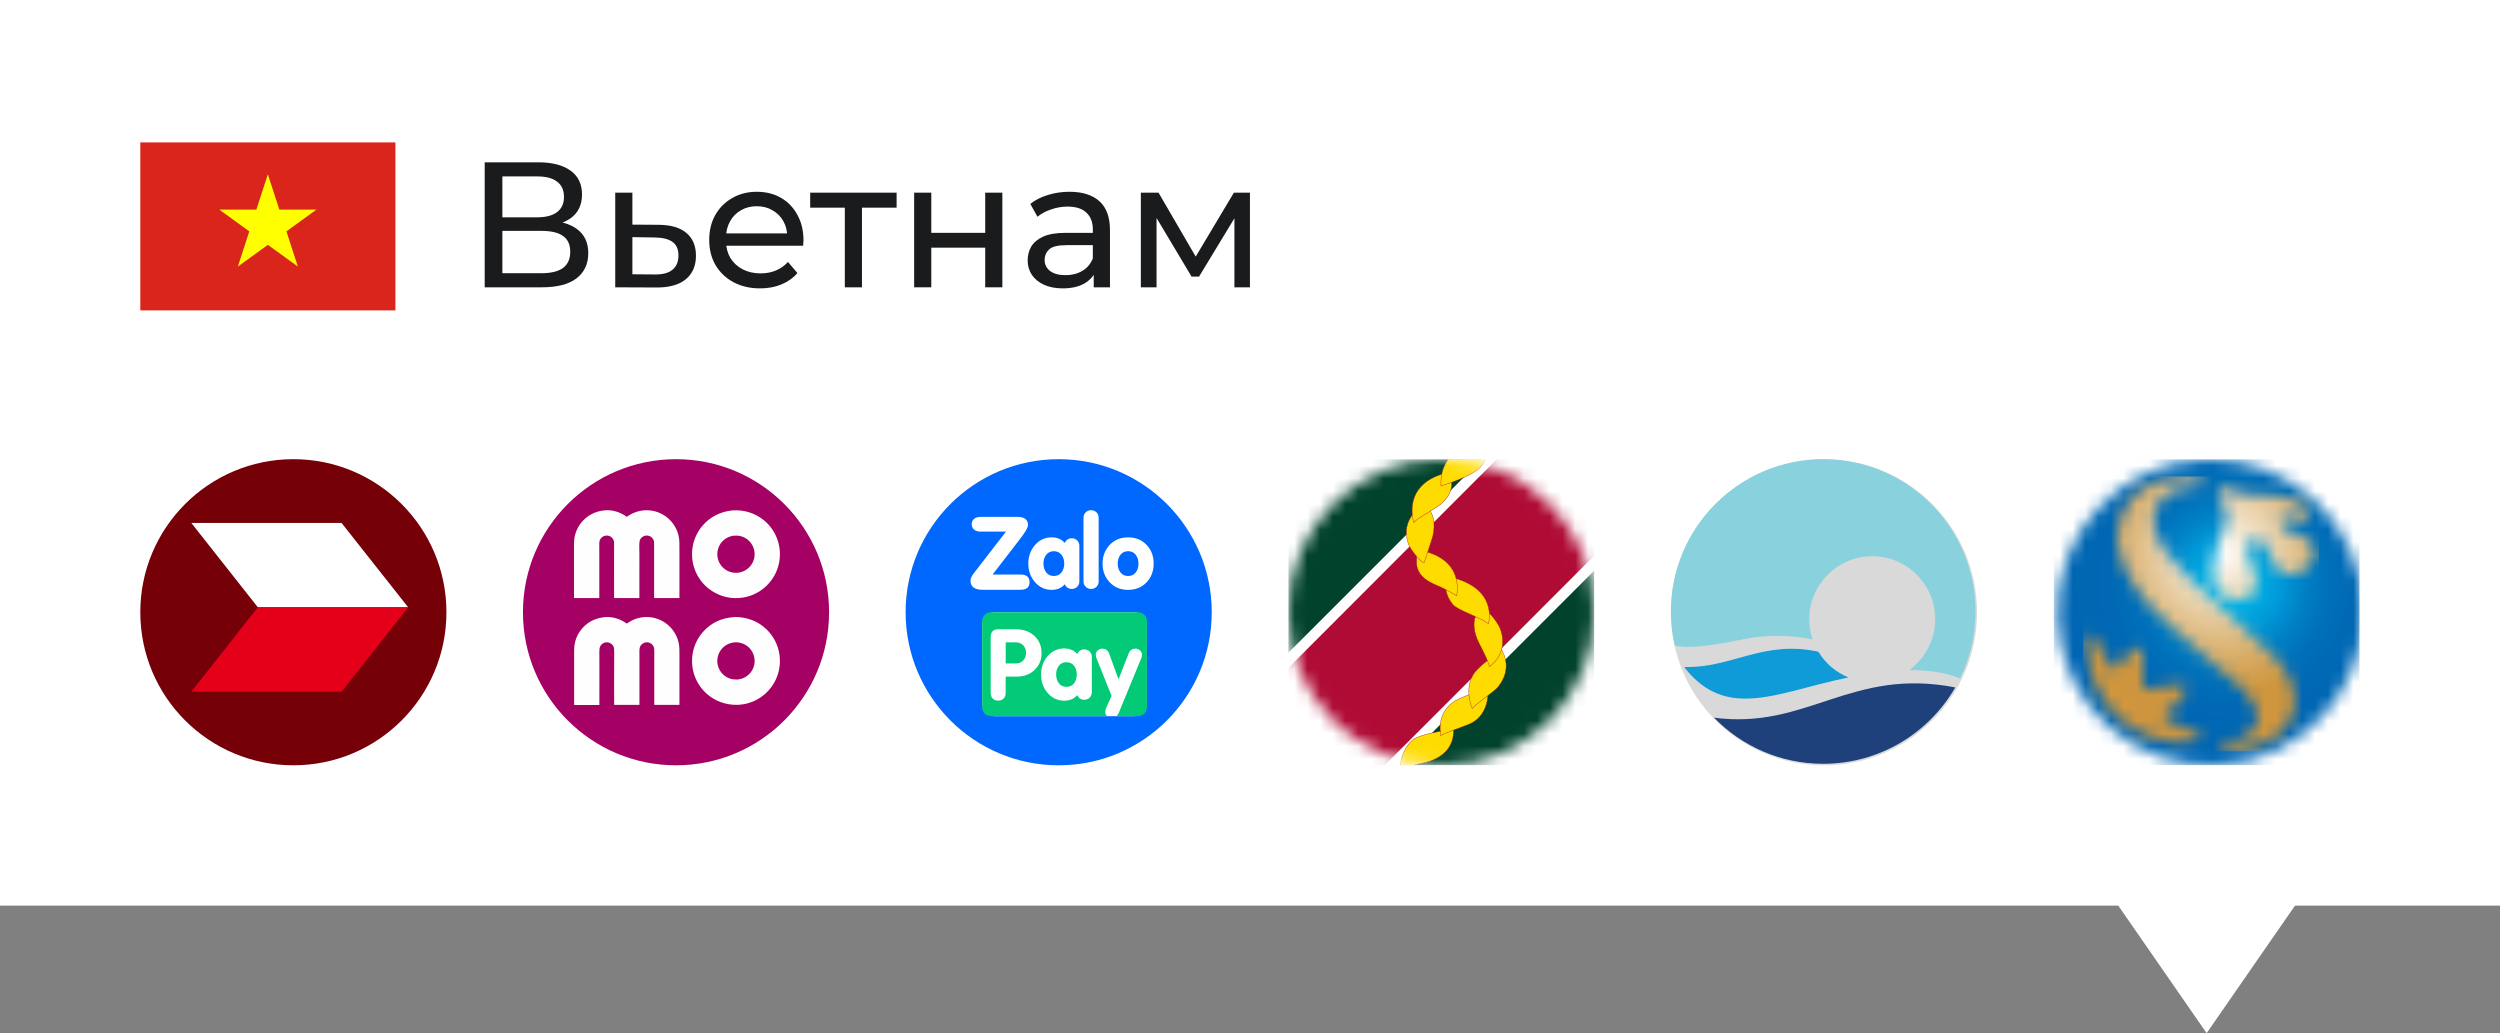
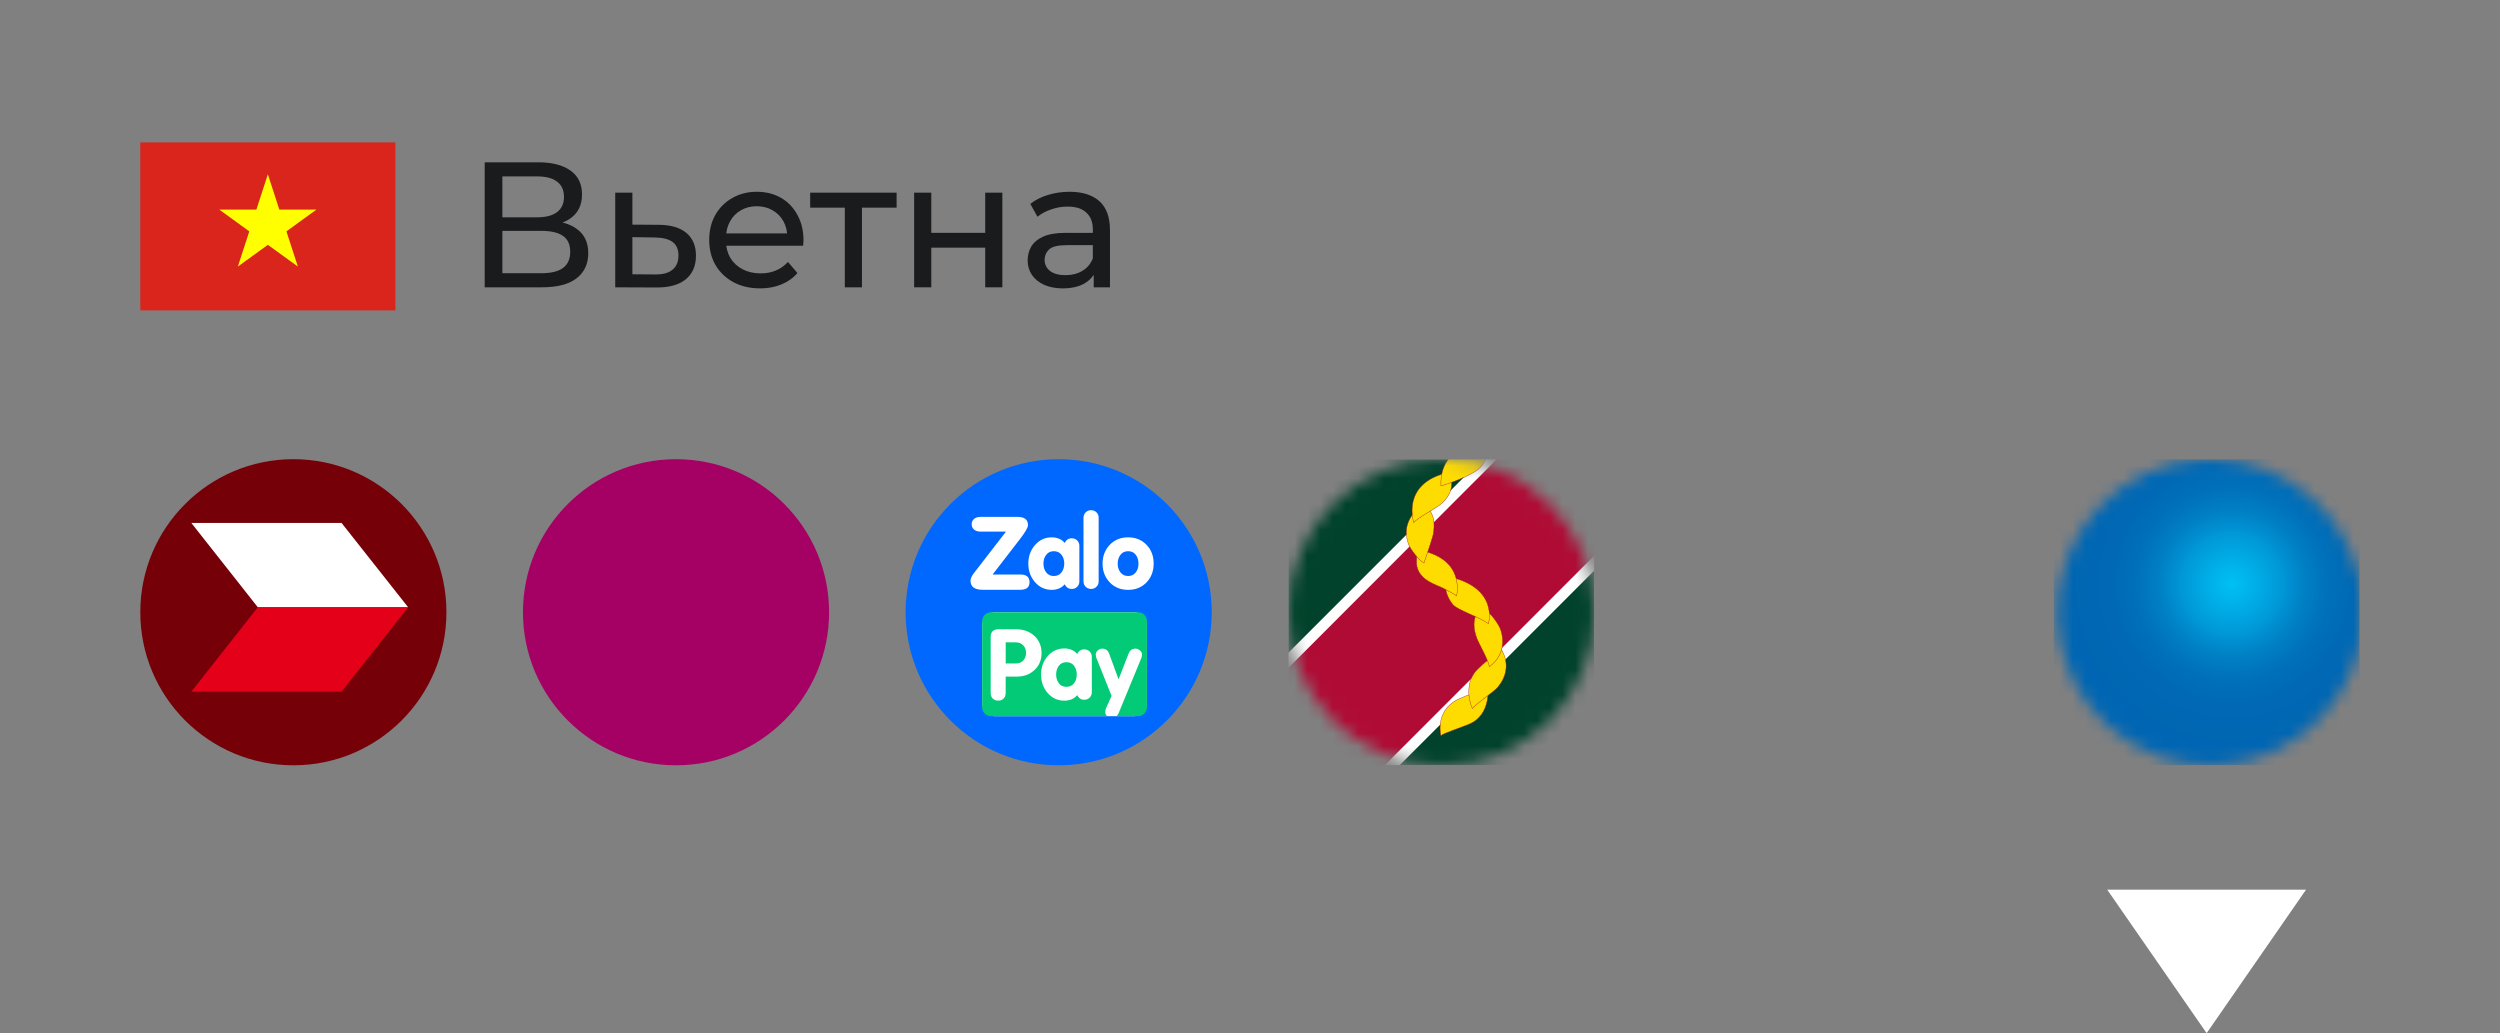
<svg xmlns="http://www.w3.org/2000/svg" width="196" height="81" viewBox="0 0 196 81" fill="none">
  <rect x="0" y="0" width="196" height="81" fill="#808080" stroke="none" />
-   <rect width="196" height="71" fill="white" />
  <g clip-path="url(#clip0_676_814)">
    <path d="M31 11.166H11V24.5H31V11.166Z" fill="#DA251D" />
    <path d="M21 13.666L18.647 20.9L24.807 16.433H17.193L23.353 20.9L21 13.666Z" fill="#FFFF00" />
  </g>
-   <path d="M89.442 22.525V15.105H90.828L94.02 20.593H93.46L96.736 15.105H97.996V22.525H96.778V16.617L97.002 16.743L94.006 21.685H93.418L90.408 16.645L90.674 16.589V22.525H89.442Z" fill="#1A1B1D" />
  <path d="M85.748 22.525V20.957L85.678 20.663V17.989C85.678 17.419 85.51 16.981 85.174 16.673C84.847 16.355 84.353 16.197 83.69 16.197C83.251 16.197 82.822 16.271 82.402 16.421C81.982 16.561 81.627 16.752 81.338 16.995L80.778 15.987C81.16 15.679 81.618 15.445 82.15 15.287C82.691 15.119 83.256 15.035 83.844 15.035C84.861 15.035 85.645 15.282 86.196 15.777C86.746 16.271 87.022 17.027 87.022 18.045V22.525H85.748ZM83.312 22.609C82.761 22.609 82.276 22.515 81.856 22.329C81.445 22.142 81.128 21.885 80.904 21.559C80.68 21.223 80.568 20.845 80.568 20.425C80.568 20.023 80.661 19.659 80.848 19.333C81.044 19.006 81.356 18.745 81.786 18.549C82.225 18.353 82.812 18.255 83.55 18.255H85.902V19.221H83.606C82.934 19.221 82.481 19.333 82.248 19.557C82.014 19.781 81.898 20.051 81.898 20.369C81.898 20.733 82.043 21.027 82.332 21.251C82.621 21.465 83.022 21.573 83.536 21.573C84.04 21.573 84.478 21.461 84.852 21.237C85.234 21.013 85.51 20.686 85.678 20.257L85.944 21.181C85.766 21.619 85.454 21.969 85.006 22.231C84.558 22.483 83.993 22.609 83.312 22.609Z" fill="#1A1B1D" />
  <path d="M71.669 22.525V15.105H73.013V18.255H77.241V15.105H78.585V22.525H77.241V19.417H73.013V22.525H71.669Z" fill="#1A1B1D" />
  <path d="M66.234 22.525V15.931L66.57 16.281H63.518V15.105H70.294V16.281H67.256L67.578 15.931V22.525H66.234Z" fill="#1A1B1D" />
  <path d="M59.592 22.609C58.798 22.609 58.098 22.445 57.492 22.119C56.894 21.792 56.428 21.344 56.092 20.775C55.765 20.205 55.602 19.552 55.602 18.815C55.602 18.077 55.76 17.424 56.078 16.855C56.404 16.285 56.848 15.842 57.408 15.525C57.977 15.198 58.616 15.035 59.326 15.035C60.044 15.035 60.679 15.193 61.23 15.511C61.78 15.828 62.21 16.276 62.518 16.855C62.835 17.424 62.994 18.091 62.994 18.857C62.994 18.913 62.989 18.978 62.98 19.053C62.98 19.127 62.975 19.197 62.966 19.263H56.652V18.297H62.266L61.72 18.633C61.729 18.157 61.631 17.732 61.426 17.359C61.22 16.985 60.936 16.696 60.572 16.491C60.217 16.276 59.802 16.169 59.326 16.169C58.859 16.169 58.444 16.276 58.08 16.491C57.716 16.696 57.431 16.99 57.226 17.373C57.02 17.746 56.918 18.175 56.918 18.661V18.885C56.918 19.379 57.03 19.823 57.254 20.215C57.487 20.597 57.809 20.896 58.22 21.111C58.63 21.325 59.102 21.433 59.634 21.433C60.072 21.433 60.469 21.358 60.824 21.209C61.188 21.059 61.505 20.835 61.776 20.537L62.518 21.405C62.182 21.797 61.762 22.095 61.258 22.301C60.763 22.506 60.208 22.609 59.592 22.609Z" fill="#1A1B1D" />
  <path d="M51.665 17.625C52.608 17.634 53.326 17.849 53.821 18.269C54.316 18.689 54.563 19.281 54.563 20.047C54.563 20.849 54.292 21.47 53.751 21.909C53.21 22.338 52.444 22.548 51.455 22.539L48.235 22.525V15.105H49.579V17.611L51.665 17.625ZM51.343 21.517C51.95 21.526 52.407 21.405 52.715 21.153C53.032 20.901 53.191 20.527 53.191 20.033C53.191 19.547 53.037 19.193 52.729 18.969C52.421 18.745 51.959 18.628 51.343 18.619L49.579 18.591V21.503L51.343 21.517Z" fill="#1A1B1D" />
  <path d="M38 22.525V12.725H42.214C43.278 12.725 44.113 12.939 44.72 13.369C45.327 13.798 45.63 14.423 45.63 15.245C45.63 16.047 45.341 16.663 44.762 17.093C44.183 17.513 43.423 17.723 42.48 17.723L42.732 17.303C43.824 17.303 44.659 17.522 45.238 17.961C45.826 18.39 46.12 19.02 46.12 19.851C46.12 20.691 45.812 21.349 45.196 21.825C44.589 22.291 43.684 22.525 42.48 22.525H38ZM39.386 21.419H42.452C43.199 21.419 43.759 21.283 44.132 21.013C44.515 20.733 44.706 20.308 44.706 19.739C44.706 19.169 44.515 18.754 44.132 18.493C43.759 18.231 43.199 18.101 42.452 18.101H39.386V21.419ZM39.386 17.037H42.116C42.797 17.037 43.315 16.901 43.67 16.631C44.034 16.36 44.216 15.963 44.216 15.441C44.216 14.909 44.034 14.507 43.67 14.237C43.315 13.966 42.797 13.831 42.116 13.831H39.386V17.037Z" fill="#1A1B1D" />
  <circle cx="23" cy="48" r="12" fill="#750008" />
  <path d="M26.779 41H15.001L20.214 47.611H32L26.779 41Z" fill="white" />
  <path d="M31.999 47.611H20.213L15 54.228H26.779L31.999 47.611Z" fill="#E50019" />
  <circle cx="53" cy="48" r="12" fill="#A50064" />
-   <path d="M47.565 48.374C48.138 48.369 48.682 48.555 49.142 48.892C49.593 48.562 50.119 48.377 50.679 48.375C50.7 48.375 50.722 48.375 50.743 48.375C50.764 48.375 50.785 48.376 50.807 48.377C50.828 48.378 50.849 48.379 50.87 48.381C50.891 48.382 50.912 48.384 50.934 48.386C50.955 48.388 50.976 48.39 50.997 48.393C51.018 48.395 51.039 48.398 51.06 48.401C51.081 48.404 51.102 48.407 51.123 48.411C51.144 48.415 51.165 48.419 51.185 48.423C51.206 48.427 51.227 48.431 51.248 48.435C51.269 48.44 51.29 48.445 51.31 48.45C51.331 48.455 51.352 48.46 51.372 48.466C51.393 48.471 51.413 48.477 51.434 48.483C51.454 48.49 51.474 48.496 51.494 48.503C51.514 48.51 51.535 48.516 51.555 48.523C51.575 48.53 51.594 48.538 51.614 48.546C51.634 48.553 51.654 48.561 51.674 48.569C51.694 48.577 51.713 48.586 51.732 48.595C51.752 48.603 51.771 48.612 51.79 48.621C51.809 48.63 51.829 48.639 51.848 48.648C51.866 48.658 51.885 48.668 51.903 48.678C51.922 48.688 51.941 48.699 51.96 48.709C51.978 48.719 51.996 48.73 52.015 48.741C52.033 48.752 52.051 48.763 52.069 48.774C52.087 48.786 52.105 48.798 52.123 48.81C52.141 48.821 52.157 48.834 52.175 48.846C52.192 48.858 52.209 48.87 52.227 48.883C52.243 48.895 52.261 48.909 52.277 48.922C52.294 48.935 52.311 48.948 52.327 48.961C52.343 48.974 52.36 48.988 52.376 49.002C52.392 49.016 52.408 49.031 52.424 49.045C52.439 49.059 52.454 49.073 52.47 49.088C52.485 49.103 52.501 49.118 52.516 49.133C52.536 49.154 52.557 49.175 52.577 49.196C52.597 49.218 52.617 49.24 52.637 49.263C52.656 49.285 52.675 49.308 52.693 49.331C52.712 49.354 52.73 49.377 52.748 49.4C52.766 49.424 52.784 49.448 52.801 49.473C52.818 49.497 52.834 49.521 52.85 49.546C52.867 49.571 52.882 49.597 52.897 49.622C52.913 49.647 52.927 49.673 52.941 49.698C52.956 49.724 52.97 49.751 52.983 49.777C52.997 49.804 53.01 49.83 53.022 49.856C53.035 49.883 53.048 49.91 53.059 49.938C53.071 49.964 53.082 49.992 53.093 50.02C53.103 50.047 53.113 50.075 53.123 50.103C53.133 50.131 53.142 50.159 53.151 50.188C53.16 50.216 53.168 50.245 53.176 50.273L53.177 50.272C53.184 50.301 53.192 50.33 53.199 50.358C53.279 50.7 53.269 51.045 53.269 51.394L53.267 52.314V55.26H51.295V51.334C51.295 51.164 51.306 50.983 51.28 50.815C51.264 50.714 51.208 50.614 51.139 50.54C51.132 50.533 51.125 50.525 51.118 50.519C51.111 50.512 51.103 50.505 51.096 50.499C51.088 50.493 51.081 50.486 51.073 50.48C51.065 50.474 51.057 50.468 51.049 50.462C51.041 50.456 51.033 50.451 51.024 50.446C51.016 50.441 51.008 50.435 50.999 50.431C50.99 50.426 50.981 50.421 50.973 50.417C50.964 50.413 50.955 50.408 50.946 50.404C50.937 50.401 50.928 50.397 50.919 50.394C50.91 50.39 50.9 50.387 50.891 50.384C50.881 50.381 50.872 50.379 50.862 50.376C50.853 50.374 50.843 50.371 50.833 50.369C50.824 50.367 50.814 50.365 50.805 50.363C50.795 50.362 50.785 50.36 50.775 50.359C50.766 50.358 50.755 50.358 50.745 50.357C50.735 50.357 50.725 50.356 50.716 50.356C50.558 50.356 50.409 50.421 50.298 50.532C50.214 50.617 50.166 50.72 50.145 50.837C50.12 50.97 50.131 51.115 50.131 51.25L50.132 51.884V55.261H48.152C48.136 54.228 48.151 53.192 48.151 52.159L48.152 51.34C48.153 51.176 48.164 51.005 48.142 50.843C48.141 50.83 48.138 50.817 48.136 50.804C48.133 50.791 48.13 50.778 48.126 50.765C48.122 50.752 48.118 50.739 48.113 50.727C48.109 50.714 48.104 50.702 48.099 50.69C48.093 50.678 48.086 50.666 48.08 50.654C48.074 50.642 48.067 50.631 48.059 50.62C48.052 50.609 48.045 50.598 48.037 50.588C48.029 50.578 48.02 50.567 48.012 50.557C47.901 50.433 47.756 50.361 47.59 50.357C47.437 50.354 47.284 50.408 47.174 50.515C47.079 50.607 47.022 50.727 47.002 50.856C46.977 51.019 46.99 51.197 46.99 51.36L46.992 52.179L46.991 55.272H45.013V52.285L45.012 51.377C45.011 51.05 45.001 50.727 45.071 50.406C45.077 50.379 45.084 50.352 45.091 50.325C45.098 50.298 45.105 50.271 45.112 50.244C45.12 50.218 45.128 50.191 45.137 50.165C45.145 50.139 45.154 50.112 45.163 50.086C45.172 50.06 45.182 50.034 45.192 50.008C45.203 49.982 45.214 49.957 45.225 49.932C45.236 49.906 45.247 49.88 45.259 49.855C45.271 49.83 45.283 49.805 45.296 49.78C45.309 49.755 45.322 49.731 45.335 49.707C45.348 49.683 45.363 49.659 45.377 49.635C45.391 49.611 45.406 49.588 45.421 49.564C45.436 49.541 45.451 49.518 45.467 49.495C45.482 49.472 45.498 49.45 45.515 49.428C45.531 49.406 45.548 49.383 45.565 49.361C45.583 49.34 45.6 49.318 45.618 49.297C45.636 49.276 45.654 49.255 45.673 49.234C46.179 48.669 46.82 48.416 47.565 48.374ZM57.657 48.373C58.564 48.382 59.418 48.691 60.077 49.325C60.097 49.345 60.119 49.365 60.139 49.385C60.159 49.405 60.179 49.425 60.198 49.445C60.218 49.466 60.237 49.487 60.256 49.508C60.275 49.529 60.293 49.55 60.312 49.571C60.33 49.593 60.348 49.615 60.366 49.637C60.384 49.659 60.403 49.681 60.42 49.703C60.437 49.726 60.455 49.749 60.472 49.772C60.488 49.794 60.504 49.818 60.52 49.841C60.537 49.864 60.554 49.888 60.569 49.911C60.585 49.935 60.6 49.959 60.615 49.982C60.63 50.006 60.646 50.03 60.66 50.055C60.675 50.079 60.688 50.104 60.702 50.129C60.716 50.154 60.73 50.178 60.743 50.203C60.756 50.228 60.77 50.254 60.782 50.279C60.795 50.304 60.807 50.33 60.819 50.355C60.831 50.381 60.843 50.407 60.854 50.434C60.866 50.459 60.877 50.486 60.888 50.512C60.898 50.538 60.909 50.564 60.919 50.591C60.929 50.617 60.939 50.644 60.948 50.671C60.958 50.697 60.967 50.724 60.975 50.751C60.984 50.778 60.993 50.805 61.001 50.832C61.009 50.859 61.016 50.887 61.023 50.914C61.031 50.941 61.038 50.969 61.045 50.997C61.052 51.025 61.058 51.053 61.064 51.08C61.07 51.108 61.076 51.135 61.081 51.163C61.086 51.191 61.092 51.219 61.097 51.247C61.101 51.275 61.105 51.303 61.109 51.331C61.113 51.359 61.117 51.387 61.12 51.415C61.123 51.443 61.126 51.472 61.129 51.5C61.132 51.528 61.134 51.557 61.136 51.585C61.138 51.613 61.139 51.642 61.141 51.67L61.14 51.669C61.141 51.697 61.142 51.725 61.142 51.754C61.143 51.782 61.144 51.811 61.144 51.839C61.144 51.867 61.143 51.896 61.142 51.924C61.141 51.952 61.14 51.98 61.139 52.009C61.137 52.037 61.135 52.066 61.133 52.094C61.131 52.122 61.128 52.15 61.125 52.178C61.122 52.206 61.119 52.235 61.115 52.263C61.112 52.29 61.108 52.318 61.103 52.346C61.099 52.374 61.095 52.402 61.09 52.43C61.085 52.458 61.079 52.486 61.073 52.514C61.068 52.541 61.062 52.569 61.056 52.597C61.049 52.624 61.042 52.651 61.035 52.679C61.028 52.706 61.021 52.733 61.014 52.761C61.006 52.788 60.998 52.815 60.989 52.842C60.981 52.869 60.972 52.896 60.963 52.923C60.954 52.95 60.944 52.976 60.934 53.003C60.925 53.029 60.916 53.056 60.905 53.082C60.895 53.108 60.884 53.134 60.873 53.16C60.862 53.186 60.85 53.212 60.839 53.238C60.827 53.264 60.815 53.29 60.803 53.315C60.79 53.341 60.777 53.366 60.765 53.392C60.752 53.417 60.739 53.442 60.725 53.467C60.712 53.492 60.698 53.516 60.684 53.54C60.669 53.564 60.655 53.589 60.641 53.613C60.626 53.638 60.611 53.662 60.596 53.685C60.58 53.709 60.565 53.733 60.549 53.756C60.533 53.779 60.516 53.802 60.5 53.825C60.484 53.848 60.467 53.871 60.45 53.894C60.433 53.916 60.415 53.939 60.397 53.961C60.38 53.983 60.362 54.005 60.344 54.026C60.325 54.048 60.308 54.071 60.289 54.092C60.27 54.113 60.252 54.134 60.232 54.154C60.213 54.175 60.193 54.196 60.174 54.216C60.154 54.236 60.134 54.256 60.114 54.275C60.094 54.295 60.074 54.315 60.054 54.334C60.033 54.353 60.013 54.372 59.992 54.391C59.971 54.409 59.95 54.427 59.929 54.445C59.907 54.463 59.886 54.481 59.864 54.499C59.843 54.517 59.821 54.534 59.799 54.551C59.777 54.568 59.754 54.584 59.731 54.601C59.709 54.617 59.686 54.634 59.663 54.649C59.64 54.665 59.617 54.681 59.594 54.696C59.571 54.712 59.546 54.726 59.522 54.741C59.499 54.756 59.475 54.771 59.451 54.785C59.427 54.799 59.403 54.813 59.379 54.827C59.354 54.841 59.33 54.854 59.305 54.867C59.28 54.88 59.255 54.893 59.23 54.905C59.205 54.918 59.18 54.93 59.154 54.941C59.129 54.953 59.104 54.964 59.078 54.976C59.053 54.986 59.027 54.997 59.001 55.008C58.975 55.018 58.949 55.029 58.923 55.039C58.897 55.049 58.87 55.058 58.844 55.067C58.817 55.077 58.791 55.085 58.765 55.094C58.738 55.102 58.71 55.111 58.684 55.119C58.657 55.127 58.63 55.134 58.603 55.142C58.577 55.149 58.55 55.157 58.522 55.163C58.495 55.17 58.468 55.176 58.44 55.182C58.413 55.188 58.386 55.193 58.358 55.198C58.331 55.203 58.303 55.208 58.275 55.213C58.248 55.218 58.22 55.222 58.192 55.226C58.165 55.23 58.137 55.233 58.109 55.236C58.082 55.24 58.054 55.242 58.026 55.245C57.998 55.248 57.97 55.25 57.942 55.252C57.915 55.254 57.887 55.256 57.859 55.257C57.831 55.258 57.803 55.259 57.775 55.26C56.896 55.27 56.063 54.974 55.404 54.388C55.383 54.369 55.363 54.35 55.343 54.331C55.322 54.312 55.301 54.292 55.281 54.272C55.261 54.253 55.242 54.233 55.223 54.213C55.203 54.193 55.183 54.172 55.164 54.151C55.145 54.131 55.127 54.11 55.108 54.089C55.09 54.068 55.072 54.047 55.054 54.025C55.036 54.004 55.017 53.982 55 53.96C54.983 53.938 54.966 53.916 54.949 53.894C54.932 53.871 54.916 53.848 54.899 53.825C54.883 53.802 54.866 53.779 54.85 53.756C54.835 53.733 54.82 53.71 54.805 53.687C54.789 53.663 54.774 53.639 54.76 53.615C54.745 53.592 54.731 53.567 54.717 53.543C54.703 53.519 54.688 53.493 54.675 53.469C54.661 53.444 54.648 53.419 54.636 53.395C54.623 53.37 54.611 53.344 54.599 53.319C54.586 53.294 54.574 53.269 54.562 53.243C54.551 53.218 54.539 53.192 54.528 53.166C54.517 53.14 54.507 53.114 54.497 53.088C54.487 53.062 54.476 53.036 54.467 53.01C54.457 52.983 54.447 52.956 54.438 52.93C54.429 52.903 54.421 52.876 54.413 52.85C54.405 52.823 54.396 52.796 54.389 52.77C54.381 52.743 54.374 52.715 54.367 52.688C54.36 52.66 54.353 52.633 54.347 52.606C54.34 52.579 54.335 52.552 54.329 52.524C54.323 52.497 54.318 52.469 54.312 52.441C54.307 52.414 54.303 52.386 54.299 52.358C54.294 52.331 54.291 52.303 54.287 52.275C54.283 52.248 54.279 52.219 54.276 52.191C54.273 52.164 54.271 52.136 54.269 52.108C54.266 52.081 54.264 52.052 54.263 52.024C54.261 51.996 54.26 51.968 54.259 51.939C54.258 51.911 54.257 51.883 54.257 51.855C54.256 51.826 54.256 51.798 54.257 51.77C54.257 51.741 54.258 51.713 54.259 51.685C54.26 51.656 54.262 51.628 54.264 51.6C54.265 51.571 54.267 51.543 54.27 51.515C54.272 51.486 54.275 51.458 54.278 51.43C54.282 51.402 54.285 51.374 54.289 51.346C54.293 51.318 54.297 51.29 54.302 51.262C54.306 51.234 54.311 51.206 54.316 51.178C54.322 51.15 54.327 51.122 54.333 51.095C54.339 51.067 54.345 51.039 54.352 51.012C54.358 50.984 54.365 50.956 54.372 50.929C54.379 50.901 54.388 50.874 54.395 50.847C54.403 50.82 54.411 50.792 54.42 50.766C54.428 50.739 54.437 50.711 54.446 50.685C54.455 50.658 54.466 50.632 54.475 50.605C54.486 50.579 54.496 50.552 54.507 50.525C54.517 50.499 54.528 50.473 54.539 50.447C54.55 50.421 54.562 50.396 54.574 50.37C54.586 50.344 54.598 50.318 54.61 50.293C54.623 50.268 54.636 50.243 54.649 50.218C54.663 50.193 54.676 50.167 54.689 50.143C54.703 50.118 54.717 50.094 54.731 50.069C54.746 50.045 54.761 50.02 54.776 49.996C54.791 49.972 54.807 49.948 54.822 49.925C54.838 49.901 54.853 49.877 54.869 49.855C54.885 49.831 54.902 49.808 54.919 49.785C54.936 49.762 54.953 49.739 54.97 49.717C54.987 49.694 55.005 49.672 55.022 49.65C55.04 49.628 55.059 49.607 55.077 49.585C55.096 49.563 55.114 49.541 55.133 49.52C55.816 48.761 56.652 48.425 57.657 48.373ZM57.634 50.357C57.218 50.391 56.858 50.553 56.585 50.873C56.569 50.891 56.555 50.911 56.54 50.93C56.525 50.949 56.511 50.968 56.497 50.987C56.483 51.007 56.471 51.027 56.458 51.048C56.445 51.068 56.433 51.089 56.422 51.109C56.41 51.13 56.399 51.152 56.389 51.173C56.378 51.194 56.368 51.216 56.358 51.238C56.349 51.26 56.339 51.282 56.331 51.305C56.323 51.327 56.315 51.35 56.308 51.373C56.3 51.396 56.293 51.419 56.287 51.441C56.281 51.465 56.276 51.488 56.27 51.512C56.266 51.535 56.261 51.559 56.257 51.582C56.253 51.606 56.25 51.63 56.247 51.653C56.244 51.677 56.242 51.701 56.24 51.725C56.239 51.748 56.238 51.772 56.237 51.796C56.237 51.82 56.237 51.844 56.238 51.868C56.239 51.892 56.24 51.917 56.242 51.94C56.244 51.965 56.247 51.989 56.25 52.013C56.253 52.036 56.257 52.06 56.262 52.084C56.266 52.108 56.271 52.132 56.276 52.155C56.282 52.179 56.288 52.202 56.295 52.226C56.302 52.249 56.309 52.272 56.317 52.295C56.325 52.318 56.334 52.341 56.343 52.363C56.352 52.386 56.362 52.408 56.372 52.43C56.382 52.452 56.392 52.474 56.403 52.495C56.414 52.517 56.427 52.538 56.439 52.559C56.452 52.579 56.464 52.6 56.477 52.62C56.491 52.64 56.504 52.66 56.519 52.68C56.533 52.699 56.548 52.718 56.563 52.737C56.579 52.756 56.594 52.775 56.61 52.793C56.627 52.811 56.643 52.828 56.66 52.846C56.677 52.863 56.695 52.88 56.713 52.897C56.731 52.913 56.749 52.929 56.767 52.944C57.062 53.188 57.417 53.291 57.795 53.276C58.189 53.245 58.549 53.073 58.809 52.77C58.824 52.752 58.84 52.734 58.854 52.715C58.869 52.696 58.884 52.676 58.897 52.656C58.911 52.636 58.925 52.617 58.938 52.597C58.95 52.576 58.963 52.555 58.975 52.534C58.986 52.513 58.997 52.491 59.008 52.47C59.019 52.448 59.029 52.426 59.039 52.404C59.049 52.382 59.058 52.36 59.066 52.338C59.075 52.315 59.082 52.292 59.09 52.27C59.097 52.246 59.104 52.223 59.11 52.2C59.117 52.177 59.123 52.154 59.128 52.13C59.133 52.107 59.138 52.083 59.142 52.06C59.146 52.036 59.15 52.011 59.152 51.987L59.158 51.916C59.16 51.892 59.161 51.868 59.161 51.844C59.161 51.82 59.162 51.795 59.161 51.772C59.16 51.748 59.158 51.723 59.156 51.699C59.154 51.675 59.152 51.652 59.148 51.628C59.145 51.604 59.142 51.58 59.138 51.556C59.133 51.532 59.129 51.508 59.123 51.484C59.118 51.461 59.111 51.437 59.104 51.414C59.098 51.391 59.091 51.367 59.083 51.345C59.075 51.322 59.067 51.299 59.058 51.276C59.049 51.254 59.039 51.232 59.029 51.21C59.019 51.188 59.008 51.166 58.997 51.145C58.986 51.123 58.974 51.102 58.962 51.081C58.95 51.06 58.937 51.04 58.924 51.02C58.911 50.999 58.897 50.98 58.883 50.96C58.869 50.94 58.854 50.921 58.839 50.902C58.824 50.883 58.808 50.865 58.792 50.847C58.776 50.828 58.759 50.811 58.742 50.794C58.725 50.777 58.708 50.76 58.69 50.743C58.672 50.727 58.654 50.711 58.636 50.695C58.356 50.46 57.998 50.345 57.634 50.357ZM57.434 40.014C58.335 39.957 59.209 40.221 59.904 40.8C59.926 40.818 59.947 40.836 59.969 40.855C59.99 40.873 60.011 40.892 60.032 40.911C60.053 40.93 60.074 40.949 60.094 40.969C60.114 40.988 60.133 41.008 60.153 41.028C60.173 41.048 60.194 41.069 60.213 41.09C60.232 41.11 60.251 41.131 60.27 41.152C60.288 41.173 60.307 41.194 60.325 41.216C60.344 41.237 60.361 41.259 60.379 41.281C60.397 41.303 60.414 41.325 60.432 41.348C60.449 41.37 60.466 41.392 60.482 41.415C60.499 41.438 60.515 41.461 60.531 41.484C60.547 41.507 60.563 41.531 60.578 41.555C60.593 41.578 60.609 41.602 60.624 41.626C60.639 41.65 60.654 41.674 60.668 41.698C60.682 41.723 60.696 41.747 60.71 41.772C60.724 41.796 60.737 41.822 60.75 41.847C60.763 41.872 60.776 41.897 60.788 41.922C60.8 41.947 60.813 41.972 60.825 41.998C60.837 42.024 60.848 42.049 60.859 42.075C60.87 42.101 60.882 42.127 60.892 42.153C60.903 42.179 60.913 42.206 60.923 42.232C60.933 42.259 60.943 42.286 60.952 42.312C60.961 42.339 60.97 42.366 60.978 42.393C60.987 42.419 60.996 42.447 61.004 42.474C61.012 42.501 61.019 42.528 61.026 42.555C61.034 42.582 61.04 42.609 61.047 42.637C61.053 42.664 61.06 42.692 61.066 42.72C61.072 42.747 61.078 42.775 61.083 42.803C61.088 42.83 61.093 42.858 61.098 42.886C61.102 42.914 61.106 42.942 61.11 42.97C61.114 42.998 61.118 43.026 61.121 43.054C61.124 43.082 61.126 43.11 61.129 43.138C61.132 43.166 61.134 43.194 61.136 43.223C61.138 43.251 61.139 43.28 61.141 43.309C61.142 43.337 61.142 43.365 61.142 43.394C61.143 43.422 61.144 43.45 61.144 43.478C61.143 43.507 61.143 43.536 61.142 43.564C61.141 43.593 61.139 43.621 61.138 43.649C61.136 43.678 61.134 43.706 61.132 43.734C61.13 43.763 61.127 43.791 61.124 43.819C61.121 43.847 61.117 43.876 61.113 43.904C61.11 43.932 61.106 43.961 61.102 43.989C61.097 44.017 61.092 44.045 61.087 44.073C61.082 44.101 61.076 44.129 61.07 44.157C61.064 44.185 61.058 44.213 61.052 44.24C61.045 44.268 61.038 44.296 61.031 44.323C61.024 44.351 61.017 44.378 61.009 44.405C61.001 44.433 60.992 44.46 60.983 44.487C60.975 44.514 60.966 44.541 60.957 44.568C60.948 44.595 60.938 44.622 60.929 44.648C60.919 44.675 60.908 44.702 60.897 44.728C60.887 44.755 60.876 44.781 60.865 44.808C60.854 44.834 60.842 44.86 60.83 44.886C60.818 44.911 60.806 44.937 60.794 44.963C60.782 44.988 60.769 45.014 60.756 45.039C60.743 45.064 60.729 45.089 60.715 45.114C60.701 45.139 60.687 45.164 60.673 45.188C60.658 45.213 60.644 45.237 60.629 45.262C60.614 45.286 60.599 45.31 60.583 45.334C60.567 45.358 60.551 45.381 60.535 45.404C60.519 45.428 60.503 45.452 60.486 45.475C60.469 45.497 60.452 45.52 60.434 45.543C60.417 45.566 60.4 45.587 60.382 45.609C60.364 45.631 60.346 45.654 60.327 45.676C60.309 45.697 60.29 45.719 60.271 45.74C60.252 45.761 60.233 45.782 60.214 45.803C60.195 45.824 60.175 45.844 60.155 45.864C60.135 45.885 60.115 45.905 60.095 45.925C60.075 45.944 60.054 45.963 60.033 45.982C60.012 46.002 59.991 46.021 59.97 46.04C59.949 46.059 59.927 46.077 59.905 46.095C59.883 46.113 59.861 46.131 59.839 46.148C59.817 46.166 59.794 46.184 59.771 46.201C59.749 46.218 59.725 46.234 59.702 46.251C59.679 46.267 59.656 46.284 59.633 46.3C59.609 46.316 59.585 46.331 59.562 46.347C59.538 46.362 59.513 46.377 59.489 46.392C59.465 46.406 59.441 46.421 59.416 46.435C59.391 46.45 59.367 46.463 59.342 46.477C59.317 46.49 59.291 46.504 59.266 46.517C59.24 46.529 59.215 46.541 59.189 46.554C59.164 46.566 59.138 46.578 59.112 46.59C59.086 46.601 59.06 46.613 59.034 46.624C59.008 46.635 58.981 46.645 58.955 46.655C58.929 46.666 58.902 46.676 58.875 46.685C58.848 46.695 58.822 46.705 58.795 46.714C58.768 46.723 58.741 46.731 58.714 46.739C58.687 46.748 58.659 46.756 58.632 46.764C58.605 46.771 58.577 46.778 58.55 46.785C58.522 46.792 58.494 46.798 58.467 46.805C58.439 46.811 58.411 46.818 58.384 46.823C58.356 46.829 58.328 46.834 58.3 46.839C58.272 46.844 58.244 46.848 58.216 46.852C58.188 46.857 58.159 46.861 58.131 46.864C58.103 46.868 58.074 46.87 58.046 46.873C58.018 46.876 57.989 46.879 57.961 46.881C57.097 46.963 56.188 46.663 55.52 46.116C55.498 46.098 55.477 46.08 55.456 46.062C55.435 46.043 55.413 46.025 55.392 46.006C55.371 45.987 55.35 45.968 55.33 45.948C55.309 45.929 55.288 45.908 55.269 45.889C55.249 45.869 55.228 45.848 55.209 45.828C55.19 45.808 55.17 45.787 55.151 45.767C55.132 45.746 55.113 45.724 55.095 45.703C55.076 45.682 55.058 45.66 55.04 45.639C55.022 45.617 55.005 45.594 54.987 45.572C54.97 45.55 54.952 45.527 54.935 45.505C54.919 45.482 54.902 45.459 54.886 45.437C54.869 45.414 54.854 45.391 54.838 45.367C54.822 45.344 54.807 45.32 54.792 45.296C54.777 45.272 54.762 45.248 54.747 45.224C54.733 45.199 54.719 45.175 54.705 45.15C54.691 45.126 54.677 45.101 54.664 45.076C54.651 45.051 54.638 45.026 54.625 45.001C54.612 44.976 54.6 44.95 54.588 44.925C54.576 44.899 54.563 44.873 54.552 44.848C54.54 44.822 54.529 44.795 54.519 44.77C54.508 44.744 54.497 44.718 54.487 44.691C54.477 44.665 54.467 44.638 54.458 44.611C54.448 44.585 54.439 44.558 54.431 44.531C54.422 44.505 54.412 44.478 54.404 44.451C54.396 44.424 54.388 44.396 54.381 44.369C54.373 44.342 54.366 44.315 54.359 44.287C54.353 44.26 54.346 44.233 54.34 44.205C54.334 44.178 54.328 44.15 54.322 44.122C54.317 44.094 54.311 44.067 54.307 44.039C54.302 44.011 54.298 43.983 54.294 43.955C54.29 43.927 54.286 43.899 54.282 43.871C54.279 43.843 54.276 43.814 54.273 43.786C54.271 43.758 54.268 43.73 54.266 43.702C54.263 43.674 54.262 43.645 54.261 43.617C54.259 43.589 54.258 43.56 54.257 43.532C54.256 43.504 54.256 43.475 54.256 43.446C54.256 43.418 54.256 43.39 54.257 43.361C54.258 43.333 54.259 43.304 54.261 43.276C54.262 43.248 54.264 43.22 54.266 43.191C54.268 43.163 54.27 43.135 54.272 43.106C54.275 43.078 54.279 43.05 54.282 43.022C54.286 42.994 54.29 42.965 54.294 42.938C54.298 42.91 54.303 42.881 54.308 42.853C54.312 42.826 54.318 42.798 54.323 42.77C54.329 42.743 54.335 42.714 54.341 42.687C54.347 42.659 54.353 42.631 54.36 42.603C54.367 42.576 54.374 42.549 54.382 42.522C54.389 42.494 54.398 42.467 54.406 42.439C54.414 42.412 54.423 42.385 54.432 42.358C54.441 42.331 54.45 42.305 54.46 42.278C54.469 42.252 54.479 42.225 54.489 42.198C54.5 42.172 54.51 42.145 54.521 42.119C54.532 42.093 54.544 42.067 54.556 42.041C54.567 42.015 54.579 41.989 54.591 41.964C54.603 41.938 54.616 41.913 54.629 41.888C54.642 41.862 54.655 41.837 54.668 41.812C54.681 41.787 54.695 41.762 54.709 41.737C54.723 41.713 54.737 41.688 54.752 41.664C54.767 41.64 54.782 41.616 54.797 41.592C54.812 41.568 54.828 41.544 54.844 41.52C54.859 41.497 54.876 41.474 54.892 41.451C54.909 41.428 54.925 41.404 54.942 41.382C54.959 41.359 54.977 41.337 54.994 41.314C55.012 41.292 55.03 41.27 55.048 41.248C55.651 40.52 56.497 40.102 57.432 40.015C57.433 40.014 57.434 40.014 57.434 40.014ZM47.368 40.014C47.993 39.943 48.641 40.152 49.142 40.52C49.593 40.189 50.121 40.006 50.682 40.005C50.703 40.005 50.724 40.005 50.745 40.005C50.766 40.005 50.787 40.006 50.809 40.007C50.83 40.008 50.851 40.009 50.872 40.011C50.893 40.012 50.914 40.014 50.934 40.016C50.956 40.018 50.977 40.02 50.998 40.022C51.019 40.025 51.04 40.027 51.06 40.03C51.081 40.033 51.102 40.036 51.123 40.04C51.144 40.043 51.165 40.048 51.185 40.052C51.206 40.056 51.227 40.06 51.248 40.064C51.269 40.069 51.289 40.073 51.309 40.078C51.33 40.083 51.351 40.089 51.371 40.095C51.391 40.1 51.411 40.106 51.432 40.112C51.452 40.118 51.472 40.124 51.492 40.131C51.512 40.138 51.533 40.144 51.553 40.151C51.572 40.158 51.592 40.165 51.611 40.173C51.631 40.18 51.651 40.188 51.671 40.196C51.69 40.204 51.709 40.212 51.728 40.221C51.748 40.229 51.768 40.238 51.787 40.247L51.9 40.304C51.919 40.314 51.937 40.324 51.955 40.334C51.974 40.344 51.992 40.355 52.011 40.366C52.029 40.377 52.047 40.388 52.064 40.399C52.082 40.41 52.1 40.422 52.117 40.434C52.135 40.445 52.153 40.458 52.17 40.47C52.187 40.482 52.204 40.494 52.221 40.507C52.238 40.519 52.255 40.532 52.271 40.545C52.288 40.558 52.305 40.572 52.321 40.585C52.337 40.598 52.353 40.612 52.369 40.626C52.385 40.64 52.401 40.654 52.417 40.668C52.432 40.682 52.448 40.696 52.463 40.711C52.478 40.725 52.494 40.74 52.509 40.755C52.53 40.776 52.55 40.798 52.57 40.819C52.591 40.841 52.611 40.864 52.631 40.887C52.65 40.909 52.67 40.932 52.688 40.955C52.707 40.978 52.726 41.002 52.744 41.026C52.762 41.05 52.78 41.074 52.797 41.099C52.814 41.123 52.83 41.148 52.847 41.173C52.863 41.198 52.879 41.223 52.895 41.249C52.91 41.275 52.925 41.3 52.939 41.326C52.954 41.352 52.969 41.379 52.982 41.405C52.996 41.432 53.009 41.459 53.021 41.486C53.034 41.514 53.047 41.541 53.059 41.568C53.07 41.596 53.081 41.624 53.092 41.651C53.103 41.679 53.113 41.707 53.123 41.735C53.133 41.764 53.142 41.792 53.151 41.82C53.16 41.849 53.168 41.878 53.176 41.907C53.184 41.936 53.191 41.965 53.198 41.994C53.278 42.334 53.268 42.676 53.267 43.022L53.267 43.933V46.89H51.283V42.985C51.283 42.807 51.295 42.619 51.27 42.442C51.256 42.342 51.197 42.244 51.129 42.17C51.123 42.163 51.116 42.156 51.109 42.149C51.103 42.143 51.096 42.136 51.089 42.13C51.082 42.123 51.074 42.117 51.066 42.111C51.059 42.105 51.051 42.099 51.044 42.094C51.036 42.088 51.028 42.083 51.02 42.078C51.013 42.073 51.004 42.068 50.996 42.063C50.988 42.059 50.98 42.054 50.972 42.05C50.963 42.045 50.954 42.041 50.945 42.037C50.937 42.033 50.928 42.03 50.919 42.026C50.91 42.023 50.901 42.02 50.892 42.017C50.883 42.014 50.874 42.01 50.865 42.008C50.856 42.005 50.847 42.003 50.838 42.001L50.781 41.991C50.772 41.99 50.762 41.989 50.753 41.988C50.743 41.987 50.734 41.987 50.725 41.987C50.715 41.987 50.704 41.987 50.694 41.987C50.684 41.987 50.674 41.988 50.664 41.988C50.654 41.989 50.645 41.99 50.635 41.991C50.625 41.992 50.614 41.993 50.604 41.995C50.595 41.997 50.585 41.999 50.575 42.001C50.566 42.003 50.555 42.005 50.546 42.008L50.489 42.027C50.48 42.031 50.471 42.035 50.462 42.039C50.453 42.043 50.443 42.048 50.434 42.053C50.426 42.057 50.417 42.062 50.408 42.067C50.4 42.072 50.391 42.078 50.383 42.083C50.374 42.089 50.366 42.095 50.358 42.101C50.35 42.106 50.343 42.113 50.335 42.119C50.327 42.126 50.32 42.132 50.312 42.139C50.305 42.145 50.297 42.152 50.29 42.159C50.214 42.236 50.159 42.342 50.14 42.447C50.1 42.666 50.128 43.179 50.128 43.425L50.127 45.592V46.89H48.144L48.142 43.812L48.145 42.96C48.145 42.801 48.156 42.633 48.135 42.476C48.12 42.365 48.075 42.266 48.001 42.183C47.995 42.175 47.987 42.168 47.98 42.161C47.974 42.154 47.967 42.147 47.96 42.141C47.953 42.134 47.945 42.127 47.938 42.121C47.93 42.115 47.922 42.108 47.914 42.102C47.906 42.096 47.898 42.09 47.89 42.085C47.882 42.08 47.873 42.074 47.865 42.069C47.857 42.064 47.848 42.059 47.84 42.055C47.831 42.05 47.822 42.046 47.812 42.042C47.804 42.038 47.795 42.033 47.786 42.029C47.777 42.026 47.767 42.023 47.758 42.02C47.748 42.016 47.739 42.014 47.729 42.011C47.72 42.008 47.711 42.005 47.701 42.003C47.691 42.001 47.681 41.999 47.672 41.997C47.662 41.995 47.652 41.993 47.642 41.992C47.633 41.991 47.623 41.99 47.613 41.989C47.603 41.989 47.594 41.987 47.584 41.987C47.421 41.983 47.268 42.041 47.152 42.157C47.077 42.233 47.019 42.331 47.001 42.438C46.972 42.611 46.985 42.797 46.985 42.973V46.89H45.002L45.001 43.948V43.044C45.001 42.723 44.99 42.4 45.053 42.083C45.063 42.032 45.075 41.981 45.088 41.931C45.101 41.88 45.116 41.83 45.132 41.781C45.148 41.732 45.166 41.683 45.185 41.635C45.205 41.587 45.225 41.539 45.247 41.492C45.269 41.445 45.293 41.399 45.317 41.353C45.342 41.308 45.369 41.263 45.396 41.219C45.424 41.175 45.453 41.131 45.483 41.089C45.513 41.047 45.545 41.006 45.577 40.966C46.028 40.411 46.66 40.087 47.368 40.014ZM57.515 41.997C57.114 42.058 56.762 42.254 56.52 42.583C56.506 42.602 56.493 42.622 56.479 42.643C56.466 42.663 56.454 42.683 56.441 42.704C56.429 42.725 56.417 42.745 56.406 42.767C56.395 42.788 56.384 42.81 56.374 42.832C56.364 42.854 56.354 42.876 56.345 42.898C56.336 42.921 56.327 42.943 56.319 42.966C56.311 42.989 56.304 43.012 56.297 43.035C56.29 43.058 56.284 43.081 56.278 43.105C56.273 43.128 56.268 43.152 56.264 43.176C56.259 43.2 56.255 43.223 56.252 43.247C56.248 43.271 56.245 43.295 56.243 43.319C56.241 43.343 56.24 43.367 56.239 43.391V43.392C56.238 43.416 56.238 43.44 56.238 43.464C56.238 43.488 56.239 43.513 56.24 43.537C56.242 43.561 56.245 43.585 56.247 43.608C56.25 43.632 56.253 43.657 56.257 43.681C56.261 43.704 56.264 43.728 56.27 43.751C56.275 43.774 56.28 43.798 56.286 43.821C56.292 43.844 56.299 43.868 56.307 43.891C56.314 43.913 56.322 43.937 56.33 43.959C56.338 43.981 56.347 44.004 56.356 44.026C56.366 44.048 56.376 44.07 56.387 44.092C56.397 44.113 56.408 44.134 56.42 44.155C56.431 44.176 56.444 44.197 56.457 44.218C56.47 44.238 56.483 44.258 56.496 44.278C56.51 44.298 56.524 44.317 56.538 44.336C56.553 44.355 56.568 44.374 56.584 44.393C56.599 44.411 56.615 44.429 56.632 44.446C56.648 44.464 56.664 44.481 56.682 44.498C56.699 44.515 56.717 44.531 56.735 44.547C56.753 44.562 56.771 44.578 56.79 44.593C56.809 44.608 56.828 44.623 56.848 44.637C57.148 44.852 57.505 44.938 57.871 44.901C58.275 44.842 58.627 44.651 58.873 44.32C58.887 44.301 58.901 44.282 58.914 44.262C58.927 44.242 58.941 44.222 58.953 44.201C58.965 44.181 58.977 44.159 58.988 44.138C59 44.117 59.011 44.095 59.021 44.073C59.032 44.052 59.042 44.03 59.051 44.008C59.06 43.986 59.068 43.963 59.076 43.94C59.084 43.918 59.092 43.895 59.099 43.872C59.106 43.849 59.112 43.826 59.118 43.803C59.124 43.78 59.129 43.756 59.134 43.732C59.138 43.709 59.142 43.685 59.145 43.661C59.149 43.638 59.152 43.614 59.154 43.59C59.157 43.566 59.159 43.542 59.16 43.518C59.161 43.493 59.161 43.469 59.161 43.445C59.161 43.421 59.16 43.397 59.159 43.373C59.158 43.349 59.157 43.325 59.154 43.301C59.152 43.277 59.148 43.253 59.145 43.23C59.141 43.206 59.137 43.182 59.132 43.158C59.127 43.135 59.122 43.111 59.116 43.088C59.11 43.065 59.104 43.041 59.097 43.019C59.09 42.996 59.082 42.973 59.074 42.95C59.066 42.928 59.057 42.905 59.048 42.883C59.038 42.861 59.028 42.838 59.017 42.816C59.007 42.795 58.997 42.774 58.985 42.753C58.974 42.732 58.962 42.71 58.949 42.689C58.937 42.669 58.923 42.649 58.91 42.629C58.897 42.609 58.883 42.59 58.868 42.57C58.854 42.551 58.839 42.532 58.823 42.514C58.808 42.495 58.792 42.477 58.776 42.459C58.76 42.441 58.743 42.423 58.725 42.406C58.708 42.389 58.691 42.373 58.673 42.357C58.655 42.341 58.637 42.326 58.618 42.31C58.599 42.295 58.581 42.281 58.562 42.267C58.248 42.037 57.897 41.965 57.515 41.997Z" fill="#FEFEFE" />
  <circle cx="83" cy="48" r="12" fill="#0068FF" />
  <rect x="77" y="48" width="12.92" height="8.15" rx="1" fill="white" />
  <path fill-rule="evenodd" clip-rule="evenodd" d="M89.228 48H77.696C77.31 48 77 48.313 77 48.696V55.451C77 55.837 77.313 56.147 77.696 56.147H86.798C86.703 56.056 86.652 55.95 86.652 55.827C86.652 55.728 86.674 55.623 86.718 55.513L87.148 54.559L85.96 51.593C85.923 51.509 85.909 51.418 85.909 51.316C85.909 51.184 85.963 51.075 86.073 50.988C86.182 50.897 86.295 50.853 86.415 50.853C86.677 50.853 86.86 50.98 86.954 51.236L87.694 53.258L88.485 51.236C88.583 50.98 88.762 50.853 89.024 50.853C89.144 50.853 89.257 50.897 89.367 50.988C89.476 51.079 89.531 51.188 89.531 51.316C89.531 51.414 89.512 51.509 89.48 51.593L87.72 55.863C87.672 55.983 87.614 56.078 87.545 56.144H89.224C89.611 56.144 89.92 55.83 89.92 55.448V48.696C89.924 48.31 89.614 48 89.228 48ZM81.085 52.547C80.72 52.879 80.265 53.046 79.711 53.046H78.844V54.322C78.844 54.515 78.789 54.664 78.68 54.77C78.57 54.876 78.432 54.93 78.257 54.93C78.086 54.93 77.944 54.876 77.834 54.77C77.725 54.664 77.67 54.515 77.67 54.322V49.942C77.67 49.538 77.874 49.334 78.279 49.334H79.66C80.236 49.334 80.713 49.505 81.092 49.851C81.467 50.197 81.657 50.645 81.657 51.196C81.66 51.753 81.467 52.201 81.085 52.547ZM85.431 54.69C85.544 54.573 85.599 54.435 85.599 54.271V51.502C85.599 51.334 85.541 51.196 85.431 51.083C85.322 50.97 85.18 50.911 85.009 50.911C84.754 50.911 84.572 51.035 84.455 51.276C84.207 50.984 83.872 50.838 83.442 50.838C82.928 50.838 82.495 51.035 82.145 51.432C81.795 51.83 81.62 52.314 81.62 52.886C81.62 53.458 81.795 53.943 82.145 54.34C82.495 54.737 82.928 54.934 83.442 54.934C83.868 54.934 84.207 54.788 84.455 54.497C84.572 54.741 84.757 54.861 85.009 54.861C85.18 54.861 85.318 54.803 85.431 54.69Z" fill="#03CA77" />
  <path d="M83.61 51.917C83.861 51.917 84.061 52.008 84.204 52.194C84.346 52.38 84.418 52.609 84.418 52.883C84.418 53.156 84.346 53.385 84.204 53.571C84.061 53.757 83.861 53.848 83.61 53.848C83.358 53.848 83.158 53.757 83.016 53.571C82.874 53.385 82.801 53.156 82.801 52.883C82.801 52.609 82.874 52.38 83.016 52.194C83.158 52.008 83.358 51.917 83.61 51.917ZM79.641 50.361C79.878 50.361 80.075 50.441 80.221 50.594C80.37 50.751 80.443 50.948 80.443 51.188C80.443 51.428 80.37 51.625 80.221 51.782C80.075 51.939 79.882 52.015 79.641 52.015H78.847V50.361H79.641Z" fill="#03CA77" />
  <path d="M82.454 42.128C82.884 42.128 83.227 42.274 83.475 42.565C83.591 42.321 83.773 42.201 84.029 42.201C84.2 42.201 84.341 42.259 84.454 42.372C84.567 42.489 84.622 42.627 84.622 42.791V45.582C84.622 45.746 84.567 45.888 84.454 46.001C84.341 46.114 84.2 46.172 84.029 46.172C83.777 46.172 83.591 46.052 83.475 45.808C83.227 46.099 82.884 46.245 82.454 46.245C81.937 46.245 81.503 46.048 81.15 45.648C80.796 45.247 80.621 44.762 80.621 44.187C80.621 43.611 80.796 43.126 81.15 42.726C81.499 42.328 81.937 42.128 82.454 42.128ZM88.445 42.128C89.035 42.128 89.52 42.325 89.899 42.726C90.267 43.115 90.449 43.604 90.446 44.187C90.446 44.769 90.263 45.258 89.899 45.648C89.52 46.045 89.035 46.245 88.445 46.245C87.855 46.245 87.374 46.048 87.002 45.655C86.627 45.262 86.441 44.77 86.441 44.187C86.441 43.604 86.631 43.111 87.002 42.718C87.377 42.325 87.855 42.128 88.445 42.128ZM79.773 40.522C80.319 40.522 80.593 40.739 80.593 41.173C80.593 41.359 80.381 41.724 79.962 42.267L77.82 45.043H80.006C80.48 45.043 80.716 45.243 80.716 45.641C80.716 46.038 80.48 46.238 80.006 46.238H77.032C76.402 46.238 76.089 46.001 76.089 45.523C76.089 45.36 76.173 45.17 76.337 44.955L78.869 41.68H76.891C76.665 41.68 76.49 41.625 76.367 41.52C76.243 41.41 76.18 41.272 76.18 41.101C76.18 40.929 76.243 40.787 76.367 40.682C76.49 40.576 76.665 40.522 76.891 40.522H79.773ZM85.54 40C85.712 40 85.854 40.058 85.967 40.171C86.08 40.284 86.134 40.426 86.134 40.59V45.586C86.134 45.75 86.076 45.888 85.967 46.001C85.854 46.114 85.712 46.172 85.54 46.172C85.369 46.172 85.227 46.114 85.115 46.001C85.001 45.888 84.947 45.746 84.947 45.582V40.59C84.947 40.426 85.002 40.284 85.115 40.171C85.227 40.058 85.369 40 85.54 40ZM82.622 43.214C82.367 43.214 82.17 43.308 82.025 43.494C81.879 43.68 81.806 43.913 81.806 44.187C81.806 44.46 81.879 44.693 82.025 44.879C82.17 45.065 82.367 45.159 82.622 45.159C82.877 45.159 83.074 45.065 83.22 44.879C83.362 44.693 83.434 44.463 83.438 44.187C83.438 43.91 83.366 43.68 83.22 43.494C83.074 43.308 82.877 43.214 82.622 43.214ZM88.445 43.214C88.19 43.214 87.993 43.308 87.847 43.494C87.701 43.68 87.628 43.913 87.628 44.187C87.628 44.46 87.701 44.693 87.847 44.879C87.993 45.065 88.19 45.159 88.445 45.159C88.7 45.159 88.897 45.065 89.042 44.879C89.188 44.693 89.261 44.463 89.257 44.187C89.257 43.91 89.188 43.68 89.042 43.494C88.897 43.308 88.7 43.214 88.445 43.214Z" fill="white" />
  <g clip-path="url(#clip1_676_814)">
    <mask id="mask0_676_814" style="mask-type:alpha" maskUnits="userSpaceOnUse" x="101" y="36" width="24" height="24">
      <circle cx="113" cy="48" r="12" fill="#D9D9D9" />
    </mask>
    <g mask="url(#mask0_676_814)">
      <path fill-rule="evenodd" clip-rule="evenodd" d="M128 34.371C128 33.614 127.387 33 126.631 33H100.371C99.612 33 99 33.614 99 34.371V60.629C99 61.39 99.612 62 100.371 62H126.631C127.387 62 128 61.39 128 60.629V34.371Z" fill="white" stroke="#C4C6C8" stroke-width="0.03" />
      <path fill-rule="evenodd" clip-rule="evenodd" d="M109.11 60.615L124.692 60.617C125.742 60.617 126.606 59.754 126.606 58.703L126.61 43.114L109.11 60.615Z" fill="#00422B" />
      <path fill-rule="evenodd" clip-rule="evenodd" d="M126.612 36.303C126.612 35.23 125.745 34.387 124.695 34.387H118.961L100.388 52.984V58.694C100.388 59.749 101.228 60.614 102.302 60.614L107.942 60.615L126.61 41.944L126.612 36.303Z" fill="#AF0B35" />
      <path fill-rule="evenodd" clip-rule="evenodd" d="M102.307 34.383C101.233 34.383 100.391 35.224 100.391 36.298L100.388 51.795L117.794 34.387L102.307 34.383Z" fill="#00422B" />
-       <path fill-rule="evenodd" clip-rule="evenodd" d="M109.773 60.351C109.773 60.351 110.765 59.95 111.688 59.79C112.037 59.712 114.059 59.236 113.955 57.155C113.93 56.614 113.123 57.302 113.123 57.302C113.123 57.302 111.524 57.527 110.857 57.942C110.524 58.138 109.781 58.963 109.773 60.351Z" fill="#FFDC00" stroke="#9D1D26" stroke-width="0.03" />
      <path fill-rule="evenodd" clip-rule="evenodd" d="M116.636 53.683C116.636 53.683 117.012 56.04 115.139 56.789C114.343 57.12 113.149 57.49 112.965 57.678C112.965 57.678 112.539 56.04 113.923 55.055C114.367 54.735 115.279 54.428 115.864 54.215C116.429 54.008 116.636 53.683 116.636 53.683Z" fill="#FFDC00" stroke="#9D1D26" stroke-width="0.03" />
      <path fill-rule="evenodd" clip-rule="evenodd" d="M117.603 50.77C117.603 50.77 118.772 52.198 117.462 53.834C117.18 54.212 115.779 55.12 115.426 55.544C115.426 55.544 114.728 54.022 115.57 52.783C115.801 52.431 116.599 51.778 116.949 51.52C117.301 51.258 117.603 50.77 117.603 50.77Z" fill="#FFDC00" stroke="#9D1D26" stroke-width="0.03" />
      <path fill-rule="evenodd" clip-rule="evenodd" d="M116.182 47.656C116.182 47.656 115.088 48.295 115.814 50.117C115.884 50.328 116.733 51.845 116.761 52.265C116.761 52.265 118.276 51.325 117.663 49.408C117.569 49.056 116.862 47.938 116.182 47.656Z" fill="#FFDC00" stroke="#9D1D26" stroke-width="0.03" />
      <path fill-rule="evenodd" clip-rule="evenodd" d="M113.392 45.17C113.392 45.17 113.016 46.32 113.907 47.4C114.282 47.841 115.965 48.358 116.691 48.896C116.691 48.896 117.579 45.994 113.392 45.17Z" fill="#FFDC00" stroke="#9D1D26" stroke-width="0.03" />
      <path fill-rule="evenodd" clip-rule="evenodd" d="M111.057 43.114C111.057 43.114 114.698 43.376 114.208 46.711C114.208 46.711 113.385 46.194 112.714 45.925C112.422 45.78 110.969 45.321 111.057 43.954C111.081 43.579 111.057 43.114 111.057 43.114Z" fill="#FFDC00" stroke="#9D1D26" stroke-width="0.03" />
      <path fill-rule="evenodd" clip-rule="evenodd" d="M111.124 39.946C111.124 39.946 109.768 40.975 110.443 42.705C110.564 43.033 111.266 43.972 111.639 44.137C111.639 44.137 112.061 42.94 112.319 42.074C112.414 41.722 112.671 40.343 111.826 39.805C111.38 39.549 111.124 39.946 111.124 39.946Z" fill="#FFDC00" stroke="#9D1D26" stroke-width="0.03" />
      <path fill-rule="evenodd" clip-rule="evenodd" d="M110.841 40.971C110.841 40.971 109.79 37.88 113.556 37.041C113.556 37.041 114.397 38.235 113.019 39.474C112.647 39.825 111.08 40.62 110.841 40.971Z" fill="#FFDC00" stroke="#9D1D26" stroke-width="0.03" />
      <path fill-rule="evenodd" clip-rule="evenodd" d="M116.713 34.693C116.713 34.693 112.806 34.602 112.971 38.102C112.971 38.102 115.417 37.35 116.076 36.624C116.402 36.248 116.756 35.539 116.713 34.693Z" fill="#FFDC00" stroke="#9D1D26" stroke-width="0.03" />
    </g>
  </g>
  <g clip-path="url(#clip2_676_814)">
    <circle cx="143" cy="48" r="12" fill="#D9D9D9" />
    <path fill-rule="evenodd" clip-rule="evenodd" d="M142.94 59.88C147.368 59.88 151.231 57.47 153.291 53.894C145.12 52.3 141.67 57.229 134.382 56.267C136.552 58.5 139.584 59.88 142.94 59.88Z" fill="#1E417C" />
    <path fill-rule="evenodd" clip-rule="evenodd" d="M142.94 36C136.348 36 131 41.348 131 47.94C131 48.86 131.105 49.754 131.298 50.611C131.936 50.794 133.332 50.81 136.358 50.177C137.66 49.906 139.61 49.628 142.109 50.13C141.936 49.628 141.847 49.095 141.847 48.541C141.847 45.818 144.059 43.606 146.782 43.606C149.506 43.606 151.717 45.818 151.717 48.541C151.717 50.182 150.917 51.636 149.684 52.535C150.834 52.53 152.407 52.645 153.662 53.199C154.441 51.615 154.88 49.827 154.88 47.945C154.88 41.348 149.532 36 142.94 36Z" fill="#89D2DD" />
    <path fill-rule="evenodd" clip-rule="evenodd" d="M142.558 51.097C138.256 50.146 135.705 52.41 132.072 52.289L132.108 52.389C133.337 53.931 134.659 54.584 136.123 54.736L136.729 54.772C139.056 54.804 141.727 53.764 144.916 53.11C143.928 52.708 143.102 51.997 142.558 51.097Z" fill="#0F9BD7" />
  </g>
  <g clip-path="url(#clip3_676_814)">
    <mask id="mask1_676_814" style="mask-type:luminance" maskUnits="userSpaceOnUse" x="161" y="36" width="25" height="24">
      <path d="M172.739 36.015C166.122 36.309 160.997 41.925 161.298 48.544C161.6 55.163 167.207 60.289 173.824 59.987C180.442 59.693 185.574 54.077 185.273 47.458C184.979 41.021 179.673 36 173.289 36C173.108 36 172.92 36 172.739 36.015Z" fill="white" />
    </mask>
    <g mask="url(#mask1_676_814)">
      <path d="M185.574 36H160.996V60.296H185.574V36Z" fill="url(#paint0_radial_676_814)" />
    </g>
    <mask id="mask2_676_814" style="mask-type:luminance" maskUnits="userSpaceOnUse" x="163" y="37" width="19" height="22">
      <path d="M163.861 52.51C164.237 53.836 165.029 55.344 166.295 56.437C167.674 57.628 169.257 58.043 170.584 58.178C171.639 58.284 172.566 58.118 172.543 57.741C172.513 57.214 170.923 57.364 169.589 56.12C170.478 55.487 170.847 54.929 171.134 54.53C171.691 53.738 171.36 53.633 170.772 53.678C169.212 53.814 168.496 54.047 168.187 54.047C167.848 54.047 168.059 52.668 167.976 51.514C167.9 50.572 167.486 50.678 167.101 50.994C166.446 51.567 165.986 52.577 165.858 52.472C165.564 52.253 165.255 51.884 164.871 51.228C164.501 50.595 164.155 49.72 163.959 49.683C163.936 49.683 163.913 49.683 163.891 49.683C163.326 49.683 163.491 51.198 163.868 52.502M173.9 38.526C173.689 39.023 175 39.822 174.457 41.187C174.05 42.204 173.696 42.815 173.538 44.127C173.455 44.752 173.478 45.242 173.583 45.634C173.583 45.634 173.832 46.735 175.053 46.991C175.324 47.022 177.615 47.104 176.696 44.745C176.236 43.712 175.874 42.604 176.477 42.363C177.088 42.121 177.683 42.551 177.924 43.395C178.399 45.092 179.598 45.446 180.766 44.587C181.798 43.833 181.768 42.363 180.246 41.963C179.688 41.812 179.424 41.797 178.882 41.194C178.429 40.553 179.198 40.373 179.816 40.674C180.653 41.081 181.346 40.425 180.894 39.89C180.396 39.31 179.281 38.993 178.346 38.865C177.646 38.774 177.103 38.82 176.198 38.767C175.437 38.722 174.744 38.262 174.299 38.262C174.126 38.262 173.99 38.33 173.907 38.518M166.009 42.016C166.009 42.016 165.632 45.182 170.342 49.245C170.342 49.245 175.279 53.512 175.814 54.01C177.065 55.201 178.105 57.523 174.555 58.231C174.555 58.231 174.156 58.299 174.171 58.57C174.179 58.827 174.442 58.902 174.586 58.887C176.176 58.804 177.389 58.442 178.49 57.681C179.922 56.686 181.21 53.821 177.45 50.693C177.45 50.693 176.281 49.63 174.148 47.67C173.033 46.614 172.483 46.124 172.483 46.124C172.098 45.77 171.729 45.416 171.382 45.084C168.609 42.431 167.998 40.056 170.079 38.654C170.636 38.277 171.367 38.194 172.196 38.149C172.196 38.149 172.596 38.126 172.649 37.855C172.701 37.598 172.536 37.417 172.234 37.395C172.008 37.372 171.774 37.365 171.533 37.365C169.076 37.365 166.22 38.48 166.009 42.039" fill="white" />
    </mask>
    <g mask="url(#mask2_676_814)">
-       <path d="M181.806 37.35H163.318V58.902H181.806V37.35Z" fill="url(#paint1_radial_676_814)" />
+       <path d="M181.806 37.35H163.318H181.806V37.35Z" fill="url(#paint1_radial_676_814)" />
    </g>
  </g>
  <path d="M173 81L165.206 69.75L180.794 69.75L173 81Z" fill="white" />
  <defs>
    <radialGradient id="paint0_radial_676_814" cx="0" cy="0" r="1" gradientUnits="userSpaceOnUse" gradientTransform="translate(174.987 45.771) scale(25.178 25.184)">
      <stop stop-color="#00C0F3" />
      <stop offset="0.06" stop-color="#00B2E9" />
      <stop offset="0.16" stop-color="#0097D6" />
      <stop offset="0.17" stop-color="#0092D3" />
      <stop offset="0.23" stop-color="#007FC4" />
      <stop offset="0.3" stop-color="#0070BA" />
      <stop offset="0.38" stop-color="#0068B4" />
      <stop offset="0.52" stop-color="#0066B3" />
      <stop offset="1" stop-color="#0066B3" />
    </radialGradient>
    <radialGradient id="paint1_radial_676_814" cx="0" cy="0" r="1" gradientUnits="userSpaceOnUse" gradientTransform="translate(174.076 43.377) scale(11.208 11.21)">
      <stop stop-color="white" />
      <stop offset="0.22" stop-color="#F2E4CD" />
      <stop offset="0.6" stop-color="#DFBA80" />
      <stop offset="0.87" stop-color="#D3A04F" />
      <stop offset="1" stop-color="#CF963D" />
    </radialGradient>
    <clipPath id="clip0_676_814">
      <rect width="20" height="13.333" fill="white" transform="translate(11 11)" />
    </clipPath>
    <clipPath id="clip1_676_814">
      <rect width="24" height="24" fill="white" transform="translate(101 36)" />
    </clipPath>
    <clipPath id="clip2_676_814">
-       <rect width="24" height="24" fill="white" transform="translate(131 36)" />
-     </clipPath>
+       </clipPath>
    <clipPath id="clip3_676_814">
      <rect width="24" height="24" fill="white" transform="translate(161 36)" />
    </clipPath>
  </defs>
</svg>